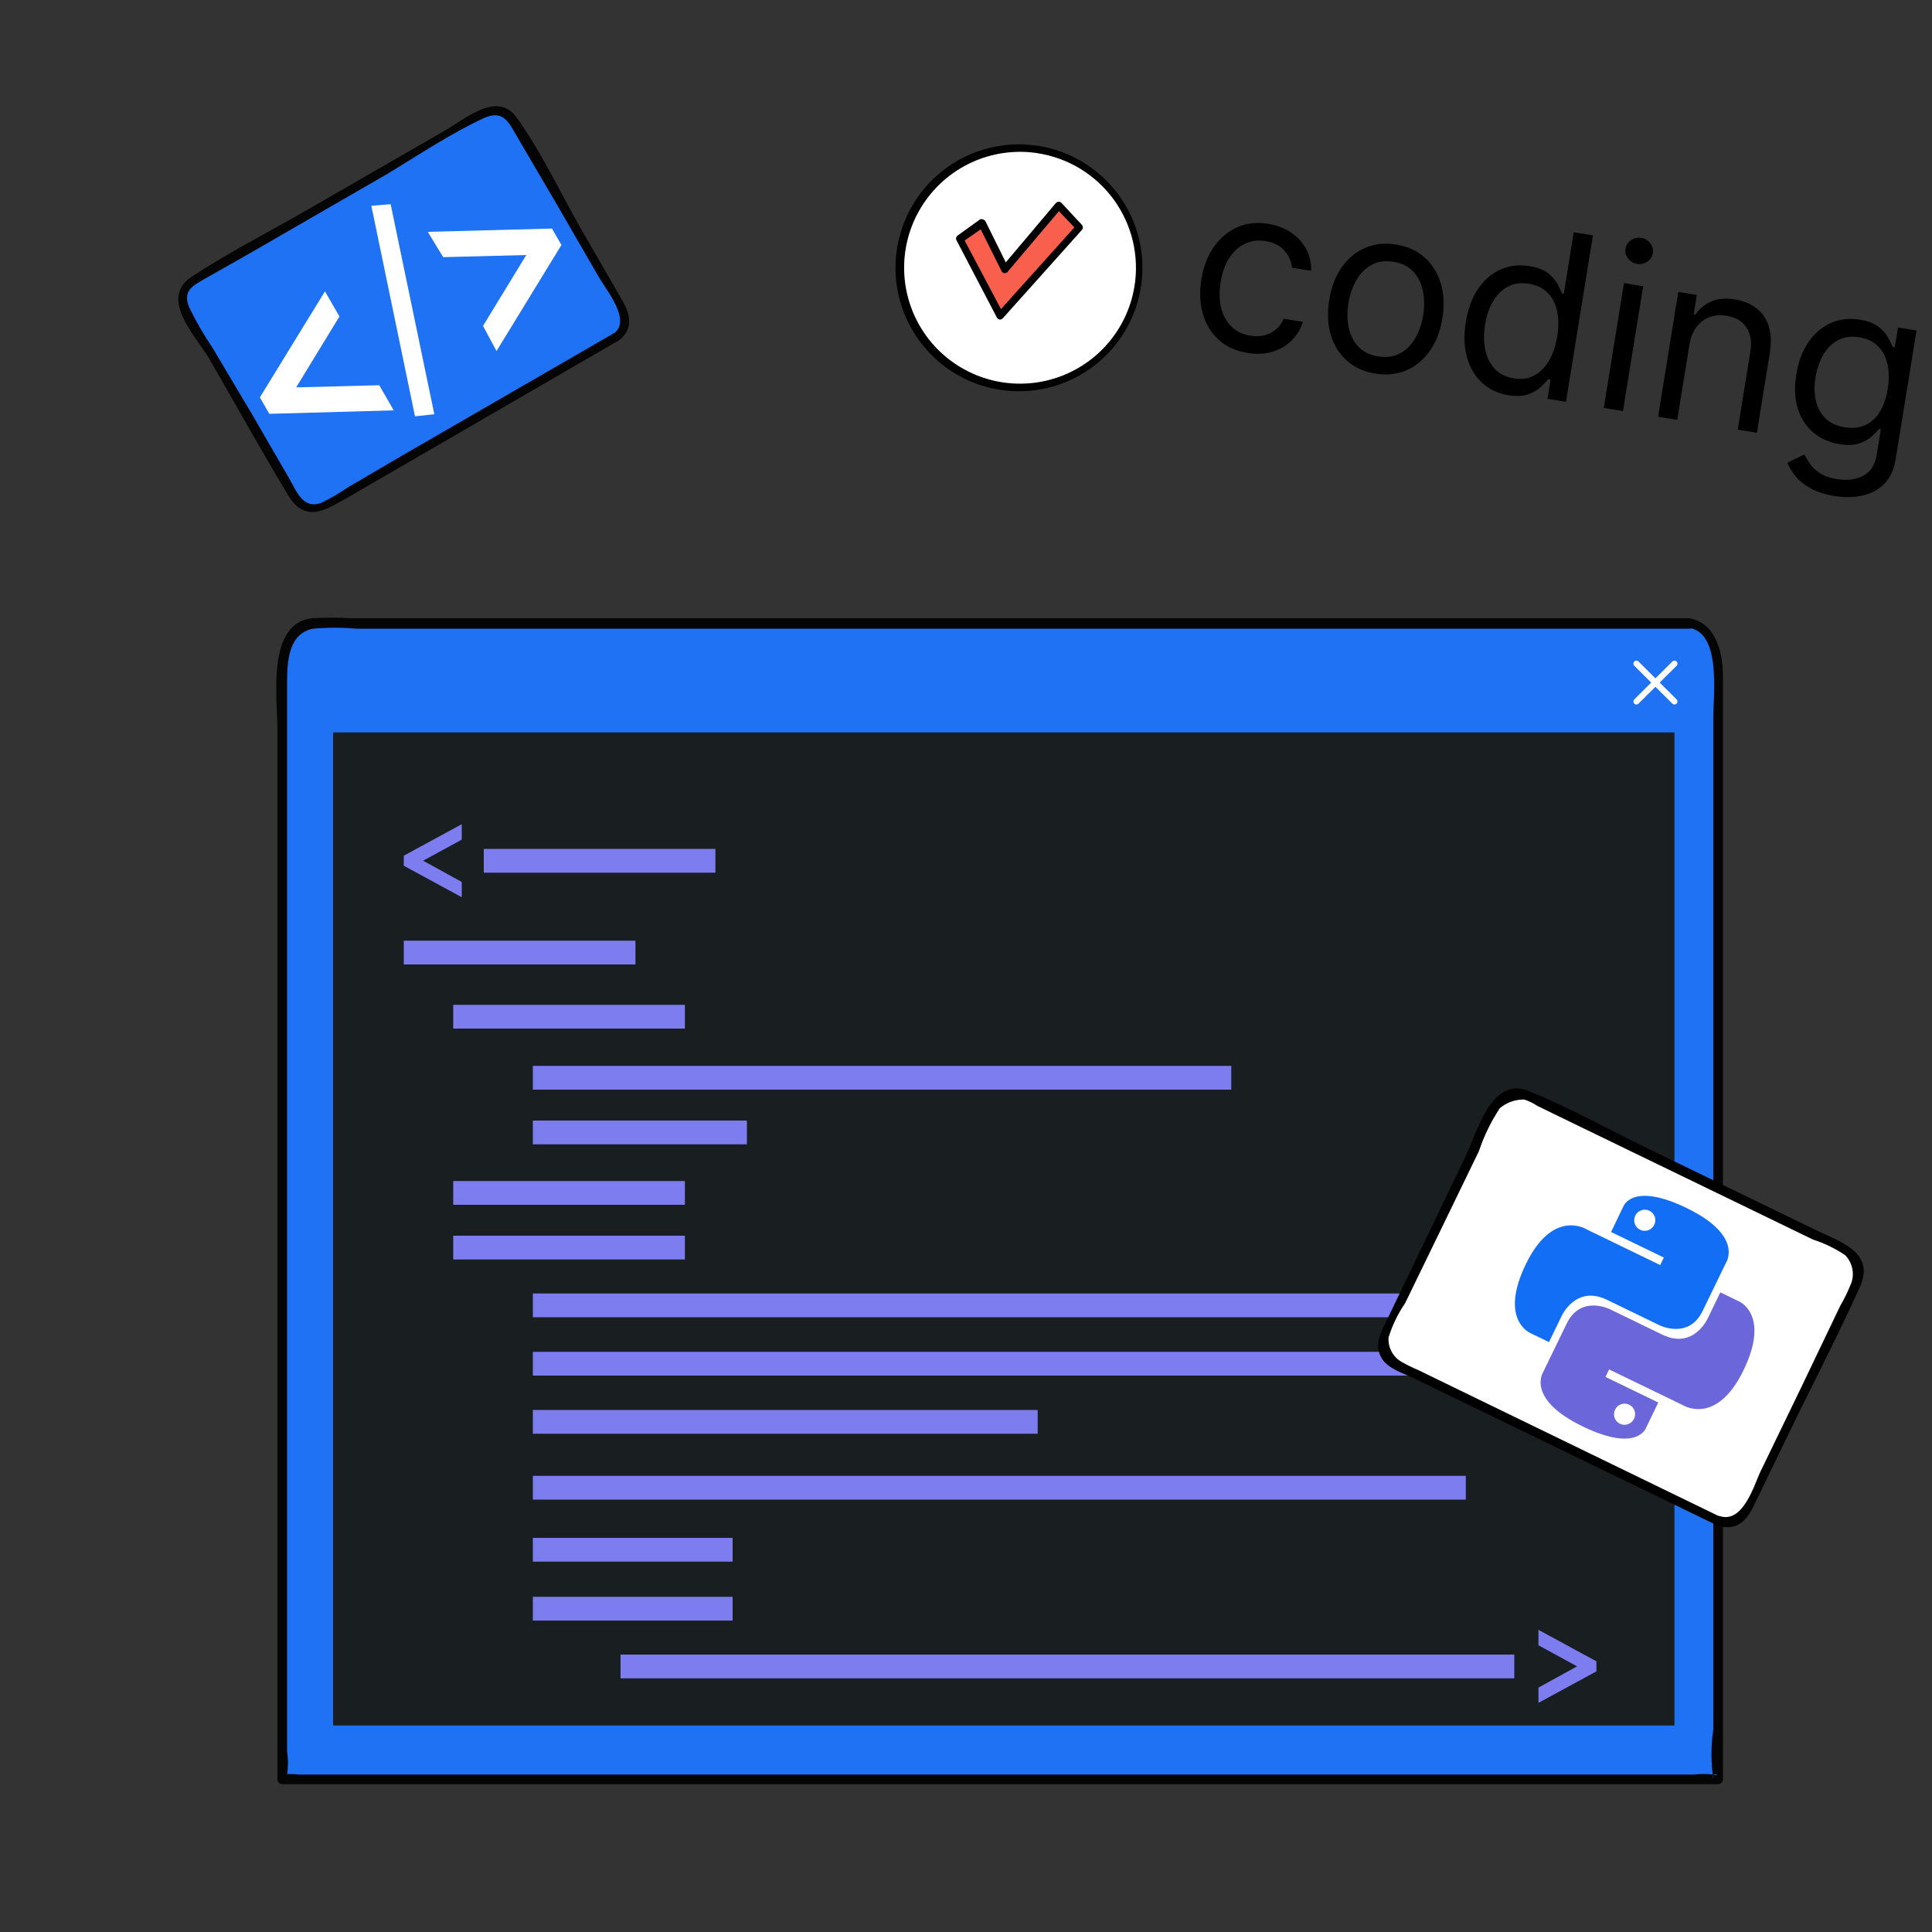
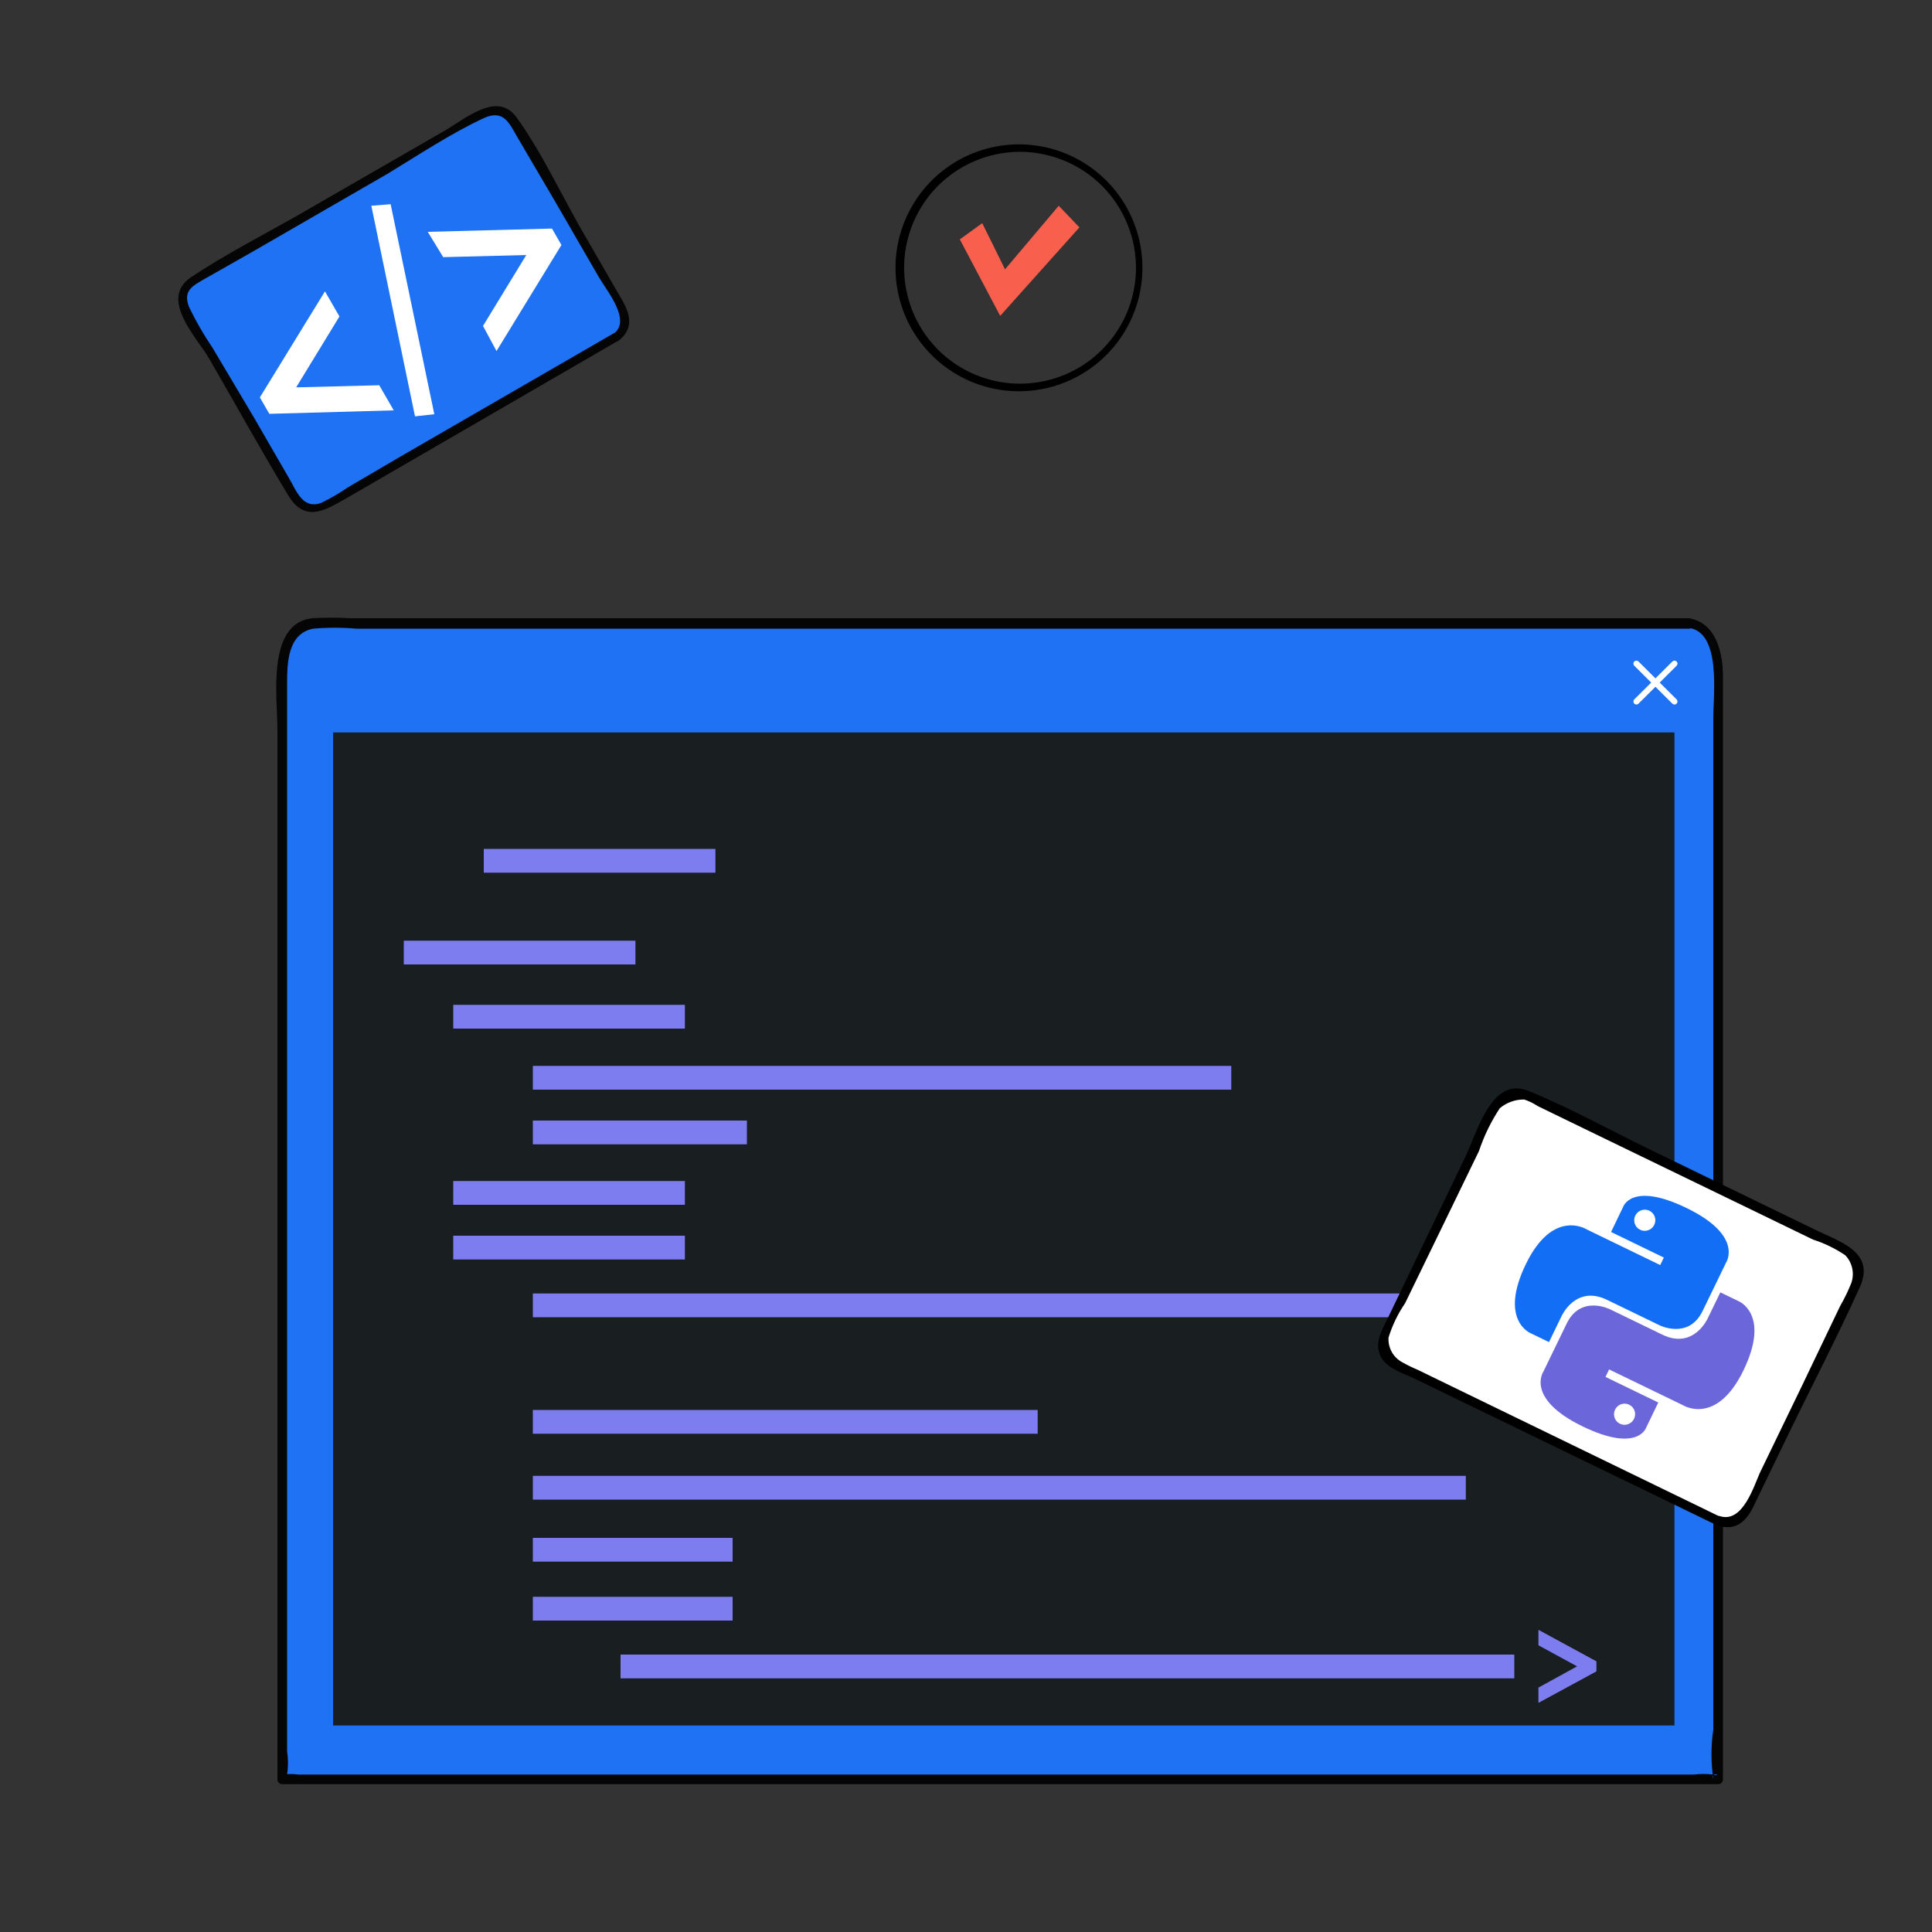
<svg xmlns="http://www.w3.org/2000/svg" width="100" height="100" viewBox="0 0 100 100" fill="none">
  <rect x="0" y="0" width="100" height="100" fill="#333333" stroke="none" />
  <g clip-path="url(#clip0_202_2)">
-     <path d="M52.74 20.06C56.164 20.06 58.94 17.284 58.94 13.86C58.94 10.436 56.164 7.66 52.74 7.66C49.316 7.66 46.54 10.436 46.54 13.86C46.54 17.284 49.316 20.06 52.74 20.06Z" fill="white" />
    <path d="M51.72 20.17C50.473 19.968 49.313 19.401 48.388 18.54C47.463 17.679 46.814 16.563 46.523 15.333C46.232 14.104 46.312 12.815 46.754 11.631C47.195 10.447 47.977 9.42 49.002 8.681C50.027 7.941 51.248 7.522 52.511 7.476C53.773 7.431 55.021 7.76 56.097 8.424C57.172 9.087 58.027 10.055 58.553 11.204C59.078 12.353 59.251 13.633 59.05 14.88C58.916 15.709 58.621 16.503 58.18 17.217C57.739 17.932 57.162 18.552 56.481 19.044C55.8 19.535 55.029 19.887 54.213 20.081C53.396 20.274 52.549 20.304 51.72 20.17ZM53.72 7.93C52.549 7.748 51.35 7.916 50.275 8.415C49.2 8.913 48.296 9.718 47.678 10.729C47.06 11.74 46.755 12.912 46.802 14.096C46.849 15.28 47.245 16.424 47.941 17.383C48.637 18.342 49.602 19.073 50.713 19.485C51.824 19.897 53.032 19.97 54.185 19.696C55.338 19.422 56.384 18.812 57.191 17.945C57.998 17.077 58.53 15.99 58.72 14.82C58.847 14.037 58.817 13.238 58.633 12.467C58.448 11.696 58.113 10.969 57.646 10.328C57.18 9.688 56.59 9.146 55.913 8.734C55.236 8.323 54.484 8.049 53.7 7.93H53.72Z" fill="black" />
    <path d="M49.68 12.39L50.84 11.55L52.02 13.94L54.8 10.65L55.87 11.77L51.77 16.35L49.68 12.39Z" fill="#F85F4C" />
-     <path d="M51.74 16.54C51.711 16.535 51.684 16.523 51.66 16.505C51.635 16.488 51.615 16.466 51.6 16.44L49.51 12.44C49.487 12.399 49.48 12.35 49.492 12.304C49.503 12.257 49.531 12.217 49.57 12.19L50.72 11.36C50.745 11.346 50.772 11.339 50.8 11.339C50.828 11.339 50.856 11.346 50.88 11.36C50.908 11.366 50.934 11.378 50.957 11.396C50.979 11.413 50.998 11.435 51.01 11.46L52.06 13.58L54.65 10.51C54.691 10.471 54.744 10.447 54.8 10.44C54.852 10.445 54.901 10.466 54.94 10.5L56 11.64C56.031 11.677 56.048 11.723 56.048 11.77C56.048 11.818 56.031 11.864 56 11.9L51.9 16.48C51.878 16.502 51.851 16.518 51.822 16.529C51.792 16.539 51.761 16.543 51.73 16.54H51.74ZM49.93 12.45L51.81 16L55.61 11.77L54.81 10.93L52.17 14.05C52.153 14.077 52.129 14.099 52.102 14.115C52.074 14.13 52.042 14.138 52.01 14.138C51.978 14.138 51.947 14.13 51.919 14.115C51.891 14.099 51.867 14.077 51.85 14.05L50.76 11.87L49.93 12.45Z" fill="black" />
    <g opacity="0.13">
      <path d="M47.75 16.16L47.69 16.09L47.75 16.16Z" fill="black" />
    </g>
-     <path d="M64.572 18.267C63.966 18.169 63.467 17.941 63.076 17.584C62.685 17.227 62.412 16.779 62.258 16.239C62.104 15.699 62.079 15.106 62.184 14.461C62.29 13.805 62.504 13.245 62.827 12.782C63.152 12.317 63.556 11.978 64.036 11.765C64.52 11.55 65.053 11.49 65.637 11.584C66.091 11.658 66.487 11.808 66.824 12.036C67.162 12.263 67.422 12.547 67.606 12.887C67.789 13.228 67.877 13.605 67.867 14.018L66.874 13.857C66.847 13.55 66.721 13.262 66.496 12.993C66.276 12.721 65.947 12.55 65.509 12.479C65.122 12.416 64.766 12.462 64.442 12.617C64.121 12.769 63.85 13.014 63.628 13.352C63.409 13.688 63.261 14.1 63.182 14.588C63.101 15.087 63.109 15.535 63.206 15.93C63.306 16.326 63.484 16.65 63.739 16.902C63.998 17.154 64.323 17.311 64.716 17.375C64.974 17.417 65.216 17.41 65.44 17.354C65.665 17.299 65.864 17.198 66.037 17.054C66.21 16.909 66.347 16.724 66.447 16.498L67.439 16.659C67.322 17.032 67.127 17.353 66.856 17.622C66.588 17.89 66.259 18.084 65.868 18.205C65.481 18.323 65.048 18.344 64.572 18.267ZM71.189 19.339C70.605 19.244 70.116 19.022 69.721 18.674C69.328 18.325 69.049 17.881 68.883 17.342C68.72 16.803 68.692 16.2 68.8 15.533C68.909 14.86 69.126 14.292 69.452 13.83C69.78 13.367 70.185 13.033 70.668 12.826C71.153 12.62 71.687 12.564 72.27 12.659C72.854 12.753 73.342 12.975 73.734 13.323C74.129 13.672 74.409 14.117 74.571 14.659C74.737 15.201 74.765 15.808 74.656 16.481C74.548 17.149 74.33 17.712 74.002 18.171C73.677 18.631 73.272 18.964 72.787 19.17C72.305 19.377 71.772 19.433 71.189 19.339ZM71.333 18.447C71.776 18.519 72.159 18.464 72.482 18.283C72.805 18.102 73.065 17.838 73.262 17.49C73.46 17.142 73.593 16.752 73.663 16.32C73.733 15.889 73.73 15.475 73.653 15.08C73.576 14.684 73.413 14.349 73.164 14.072C72.915 13.796 72.569 13.622 72.126 13.55C71.683 13.479 71.3 13.535 70.977 13.718C70.653 13.902 70.393 14.169 70.195 14.52C69.997 14.87 69.863 15.262 69.793 15.694C69.723 16.125 69.727 16.538 69.804 16.93C69.882 17.323 70.045 17.655 70.294 17.929C70.544 18.202 70.89 18.375 71.333 18.447ZM78.072 20.453C77.533 20.366 77.08 20.153 76.712 19.814C76.344 19.473 76.084 19.034 75.932 18.497C75.781 17.957 75.76 17.345 75.871 16.661C75.981 15.982 76.193 15.412 76.506 14.951C76.82 14.489 77.206 14.156 77.665 13.951C78.125 13.746 78.626 13.688 79.17 13.776C79.591 13.844 79.912 13.968 80.133 14.148C80.358 14.325 80.52 14.513 80.621 14.71C80.724 14.906 80.803 15.065 80.858 15.189L80.942 15.203L81.457 12.023L82.45 12.183L81.055 20.798L80.096 20.643L80.256 19.65L80.139 19.631C80.047 19.737 79.919 19.869 79.755 20.027C79.592 20.182 79.374 20.309 79.102 20.409C78.83 20.506 78.487 20.521 78.072 20.453ZM78.35 19.583C78.749 19.648 79.102 19.599 79.41 19.436C79.719 19.27 79.975 19.013 80.178 18.666C80.382 18.317 80.523 17.898 80.602 17.41C80.68 16.927 80.678 16.494 80.597 16.11C80.516 15.722 80.354 15.405 80.112 15.159C79.87 14.91 79.547 14.752 79.144 14.687C78.723 14.619 78.355 14.67 78.04 14.841C77.727 15.009 77.471 15.265 77.272 15.61C77.075 15.952 76.94 16.35 76.867 16.805C76.792 17.265 76.795 17.694 76.874 18.092C76.957 18.488 77.119 18.82 77.361 19.086C77.606 19.351 77.936 19.516 78.35 19.583ZM83.011 21.115L84.057 14.654L85.05 14.815L84.004 21.276L83.011 21.115ZM84.736 13.659C84.543 13.627 84.387 13.535 84.268 13.38C84.152 13.226 84.109 13.056 84.139 12.871C84.169 12.686 84.263 12.539 84.422 12.429C84.583 12.32 84.761 12.281 84.954 12.313C85.148 12.344 85.303 12.437 85.419 12.591C85.538 12.745 85.582 12.915 85.552 13.1C85.522 13.285 85.426 13.432 85.265 13.542C85.106 13.651 84.93 13.69 84.736 13.659ZM87.444 17.845L86.814 21.731L85.822 21.57L86.868 15.109L87.827 15.265L87.664 16.274L87.748 16.288C87.953 15.984 88.225 15.758 88.566 15.609C88.907 15.457 89.322 15.42 89.81 15.499C90.247 15.57 90.615 15.722 90.914 15.955C91.214 16.184 91.425 16.495 91.549 16.886C91.673 17.275 91.691 17.744 91.602 18.293L90.937 22.399L89.944 22.238L90.598 18.2C90.68 17.692 90.613 17.276 90.395 16.95C90.178 16.621 89.839 16.419 89.379 16.345C89.062 16.294 88.768 16.316 88.496 16.413C88.227 16.511 88 16.68 87.814 16.92C87.628 17.161 87.505 17.469 87.444 17.845ZM94.945 25.673C94.465 25.595 94.063 25.467 93.738 25.287C93.413 25.111 93.151 24.905 92.953 24.668C92.758 24.435 92.611 24.195 92.513 23.949L93.394 23.522C93.464 23.654 93.556 23.808 93.669 23.981C93.781 24.158 93.948 24.321 94.168 24.472C94.391 24.626 94.697 24.735 95.087 24.798C95.608 24.882 96.059 24.826 96.439 24.628C96.82 24.431 97.053 24.063 97.14 23.525L97.353 22.212L97.269 22.199C97.177 22.305 97.049 22.433 96.887 22.586C96.727 22.735 96.512 22.857 96.24 22.951C95.972 23.043 95.628 23.055 95.207 22.987C94.686 22.902 94.237 22.703 93.862 22.389C93.49 22.076 93.221 21.664 93.056 21.154C92.894 20.644 92.868 20.052 92.977 19.38C93.084 18.718 93.294 18.16 93.606 17.707C93.919 17.251 94.304 16.922 94.763 16.72C95.222 16.515 95.724 16.457 96.268 16.545C96.688 16.613 97.011 16.738 97.235 16.918C97.462 17.096 97.627 17.284 97.731 17.482C97.837 17.677 97.918 17.837 97.972 17.961L98.073 17.977L98.24 16.951L99.199 17.106L98.122 23.753C98.032 24.308 97.833 24.739 97.524 25.046C97.218 25.356 96.84 25.558 96.39 25.652C95.943 25.75 95.461 25.756 94.945 25.673ZM95.486 22.117C95.884 22.181 96.236 22.145 96.54 22.007C96.844 21.869 97.096 21.641 97.294 21.322C97.493 21.003 97.63 20.605 97.708 20.128C97.783 19.663 97.78 19.241 97.697 18.862C97.615 18.483 97.452 18.17 97.21 17.924C96.968 17.677 96.645 17.522 96.241 17.456C95.82 17.388 95.453 17.438 95.138 17.606C94.826 17.774 94.57 18.026 94.372 18.362C94.176 18.699 94.043 19.086 93.972 19.523C93.9 19.972 93.906 20.38 93.99 20.748C94.077 21.113 94.244 21.417 94.49 21.658C94.739 21.897 95.071 22.05 95.486 22.117Z" fill="black" />
    <path d="M87.41 32.29H16.14C15.3 32.29 14.61 33.41 14.61 34.79V92.1H88.93V34.79C88.93 33.41 88.25 32.29 87.41 32.29Z" fill="#1E72F3" />
    <path d="M87.41 32H18.16C17.494 31.96 16.826 31.96 16.16 32C13.78 32.26 14.36 36.12 14.36 37.77V92.1C14.36 92.166 14.386 92.23 14.433 92.277C14.48 92.324 14.544 92.35 14.61 92.35H88.93C88.996 92.35 89.06 92.324 89.107 92.277C89.154 92.23 89.18 92.166 89.18 92.1V39.22C89.18 37.82 89.18 36.41 89.18 35C89.18 33.78 88.82 32.22 87.41 32C87.09 32 87.09 32.46 87.41 32.5C89.1 32.72 88.68 35.96 88.68 37.15V89.52C88.555 90.366 88.555 91.225 88.68 92.07C88.49 91.61 89.22 92 88.68 91.85C88.348 91.812 88.012 91.812 87.68 91.85H15.43C15.185 91.815 14.936 91.815 14.69 91.85C14.76 91.85 14.69 92.24 14.86 91.85C14.92 91.449 14.92 91.041 14.86 90.64V35.47C14.86 34.39 14.86 32.8 16.21 32.54C16.952 32.475 17.698 32.475 18.44 32.54H87.44C87.512 32.536 87.579 32.504 87.627 32.45C87.674 32.397 87.699 32.327 87.695 32.255C87.691 32.184 87.659 32.117 87.605 32.069C87.552 32.021 87.482 31.996 87.41 32V32Z" fill="#050505" />
    <path d="M86.67 37.91H17.24V89.31H86.67V37.91Z" fill="#191E21" />
-     <path d="M20.9 44.81V44.29L23.9 42.66V43.46L21.9 44.55L23.9 45.65V46.44L20.9 44.81Z" fill="#7D7DEF" />
    <path d="M79.63 88.14V87.35L81.63 86.25L79.63 85.16V84.36L82.63 85.99V86.51L79.63 88.14Z" fill="#7D7DEF" />
    <path d="M37.03 43.94H25.04V45.17H37.03V43.94Z" fill="#7D7DEF" />
    <path d="M32.89 48.69H20.9V49.92H32.89V48.69Z" fill="#7D7DEF" />
    <path d="M35.45 52.01H23.46V53.24H35.45V52.01Z" fill="#7D7DEF" />
    <path d="M35.45 61.13H23.46V62.36H35.45V61.13Z" fill="#7D7DEF" />
    <path d="M35.45 63.96H23.46V65.19H35.45V63.96Z" fill="#7D7DEF" />
    <path d="M63.73 55.17H27.58V56.4H63.73V55.17Z" fill="#7D7DEF" />
    <path d="M75.87 66.95H27.58V68.18H75.87V66.95Z" fill="#7D7DEF" />
    <path d="M75.87 76.39H27.58V77.62H75.87V76.39Z" fill="#7D7DEF" />
    <path d="M78.38 85.64H32.12V86.87H78.38V85.64Z" fill="#7D7DEF" />
    <path d="M37.92 79.6H27.58V80.83H37.92V79.6Z" fill="#7D7DEF" />
    <path d="M37.92 82.65H27.58V83.88H37.92V82.65Z" fill="#7D7DEF" />
-     <path d="M75.87 69.97H27.58V71.2H75.87V69.97Z" fill="#7D7DEF" />
+     <path d="M75.87 69.97H27.58V71.2V69.97Z" fill="#7D7DEF" />
    <path d="M53.71 72.98H27.58V74.21H53.71V72.98Z" fill="#7D7DEF" />
    <path d="M38.66 58H27.58V59.23H38.66V58Z" fill="#7D7DEF" />
    <path d="M84.7 36.31L86.67 34.35" stroke="white" stroke-width="0.31" stroke-linecap="round" stroke-linejoin="round" />
    <path d="M86.67 36.31L84.7 34.35" stroke="white" stroke-width="0.31" stroke-linecap="round" stroke-linejoin="round" />
    <path d="M77.384 57.125L71.581 69.092C71.316 69.638 71.544 70.296 72.091 70.561L88.836 78.682C89.382 78.947 90.04 78.719 90.306 78.172L96.109 66.205C96.374 65.658 96.146 65 95.599 64.735L78.854 56.615C78.307 56.35 77.649 56.578 77.384 57.125Z" fill="white" />
    <path d="M89 78.49L76.4 72.37L73.4 70.91C73.119 70.793 72.846 70.66 72.58 70.51C72.351 70.388 72.163 70.202 72.037 69.975C71.911 69.748 71.853 69.489 71.87 69.23C72.067 68.597 72.356 67.997 72.73 67.45L74.61 63.58L76.55 59.58C76.812 58.797 77.175 58.05 77.63 57.36C77.983 57.065 78.43 56.905 78.89 56.91C79.138 56.991 79.374 57.105 79.59 57.25L82.37 58.6L90.5 62.54L93.84 64.16C94.432 64.35 94.994 64.623 95.51 64.97C95.688 65.156 95.811 65.386 95.868 65.636C95.924 65.886 95.911 66.147 95.83 66.39C95.667 66.804 95.474 67.206 95.25 67.59L93.25 71.77L91.14 76.13C90.8 76.82 90.24 78.88 89 78.47C88.7 78.37 88.57 78.85 88.87 78.95C89.97 79.31 90.49 78.6 90.87 77.74L92.54 74.29C93.78 71.73 95.1 69.2 96.27 66.61C97.09 64.78 95.18 64.26 93.87 63.61L85.34 59.47C83.28 58.47 81.24 57.33 79.13 56.47C77.19 55.68 76.47 58.59 75.85 59.87L71.85 68.19C71.52 68.86 71.06 69.6 71.54 70.34C71.87 70.85 72.66 71.09 73.18 71.34L88.81 78.92C89 79.06 89.26 78.63 89 78.49Z" fill="black" />
    <path d="M25.149 5.787L9.927 14.582C9.454 14.855 9.292 15.461 9.565 15.934L15.314 25.883C15.587 26.356 16.193 26.518 16.666 26.245L31.888 17.45C32.361 17.176 32.523 16.57 32.25 16.097L26.501 6.148C26.228 5.675 25.622 5.513 25.149 5.787Z" fill="#1E72F3" />
    <path d="M31.77 17.25L20.85 23.56L18 25.23C17.562 25.533 17.101 25.801 16.62 26.03C15.67 26.38 15.34 25.4 14.96 24.75L13.12 21.57L11 18C10.545 17.331 10.141 16.629 9.79 15.9C9.43 15.01 10.03 14.77 10.62 14.42L13 13.07L20.05 9C21.7 8 23.33 6.91 25.05 6.11C26.05 5.66 26.34 6.34 26.75 7.05L28.75 10.46L31 14.35C31.39 15.03 32.68 16.56 31.79 17.25C31.56 17.43 31.79 17.82 32.01 17.64C32.8 17.03 32.64 16.3 32.21 15.55L30.37 12.36C29.18 10.36 28.13 8.01 26.74 6.08C25.74 4.68 24.06 6.17 22.99 6.78L15.3 11.21C13.52 12.21 11.6 13.21 9.9 14.34C8.2 15.47 10.19 17.46 10.83 18.57C12.19 20.92 13.51 23.31 14.92 25.64C15.85 27.19 17 26.3 18.19 25.64L31.99 17.64C32.042 17.611 32.08 17.562 32.096 17.505C32.112 17.448 32.104 17.387 32.075 17.335C32.046 17.283 31.997 17.245 31.94 17.229C31.883 17.213 31.822 17.221 31.77 17.25V17.25Z" fill="#050505" />
    <path d="M13.94 21.42L13.45 20.57L16.82 15.08L17.57 16.38L15.33 20.05L19.63 19.94L20.38 21.24L13.94 21.42Z" fill="white" />
    <path d="M22.48 21.44L21.48 21.55L19.22 10.65L20.22 10.57L22.48 21.44Z" fill="white" />
    <path d="M28.57 11.83L29.06 12.68L25.7 18.17L25 16.87L27.24 13.2L22.94 13.31L22.14 12L28.57 11.83Z" fill="white" />
    <g clip-path="url(#clip1_202_2)">
      <path d="M87.299 62.528C84.436 61.14 84.011 62.474 84.011 62.474L83.388 63.767L86.12 65.091L85.932 65.479L82.115 63.628C82.115 63.628 80.384 62.532 78.978 65.432C77.572 68.332 79.221 69.005 79.221 69.005L80.175 69.467L80.828 68.121C80.828 68.121 81.554 66.491 83.179 67.279L85.889 68.592C85.889 68.592 87.4 69.355 88.128 67.853L89.332 65.37C89.332 65.37 90.291 63.979 87.299 62.528ZM85.372 62.666C85.436 62.698 85.494 62.742 85.542 62.795C85.59 62.849 85.626 62.911 85.65 62.979C85.673 63.047 85.683 63.119 85.678 63.191C85.674 63.263 85.656 63.333 85.624 63.398C85.593 63.463 85.549 63.521 85.495 63.569C85.442 63.617 85.379 63.654 85.311 63.678C85.243 63.701 85.171 63.711 85.1 63.707C85.028 63.703 84.958 63.685 84.893 63.653C84.829 63.622 84.771 63.578 84.723 63.525C84.676 63.471 84.639 63.408 84.616 63.34C84.592 63.273 84.582 63.201 84.587 63.129C84.591 63.057 84.61 62.986 84.641 62.922C84.672 62.857 84.716 62.799 84.77 62.751C84.824 62.703 84.886 62.666 84.954 62.642C85.022 62.619 85.094 62.609 85.166 62.613C85.237 62.617 85.307 62.635 85.372 62.666V62.666Z" fill="#136EF6" />
      <path d="M81.92 73.832C84.783 75.219 85.209 73.886 85.209 73.886L85.832 72.593L83.1 71.269L83.287 70.881L87.105 72.731C87.105 72.731 88.835 73.828 90.242 70.928C91.648 68.028 89.999 67.355 89.999 67.355L89.044 66.893L88.392 68.238C88.392 68.238 87.665 69.869 86.04 69.081L83.331 67.767C83.331 67.767 81.82 67.005 81.092 68.507L79.888 70.99C79.888 70.99 78.928 72.381 81.92 73.832L81.92 73.832ZM83.848 73.693C83.783 73.662 83.725 73.618 83.678 73.565C83.63 73.511 83.593 73.448 83.57 73.38C83.547 73.312 83.537 73.24 83.541 73.169C83.546 73.097 83.564 73.026 83.595 72.962C83.627 72.897 83.671 72.839 83.724 72.791C83.778 72.743 83.841 72.706 83.908 72.682C83.976 72.659 84.048 72.648 84.12 72.653C84.192 72.657 84.262 72.675 84.326 72.706C84.391 72.738 84.448 72.781 84.496 72.835C84.544 72.889 84.58 72.951 84.604 73.019C84.627 73.087 84.637 73.159 84.633 73.231C84.628 73.303 84.61 73.373 84.578 73.438C84.547 73.503 84.503 73.561 84.45 73.609C84.396 73.657 84.333 73.694 84.265 73.718C84.198 73.741 84.126 73.751 84.054 73.747C83.982 73.743 83.912 73.725 83.848 73.693L83.848 73.693Z" fill="#6B66DA" />
    </g>
  </g>
  <defs>
    <clipPath id="clip0_202_2">
      <rect width="100" height="100" fill="white" />
    </clipPath>
    <clipPath id="clip1_202_2">
      <rect width="12.564" height="12.564" fill="white" transform="translate(81.696 59.808) rotate(25.863)" />
    </clipPath>
  </defs>
</svg>